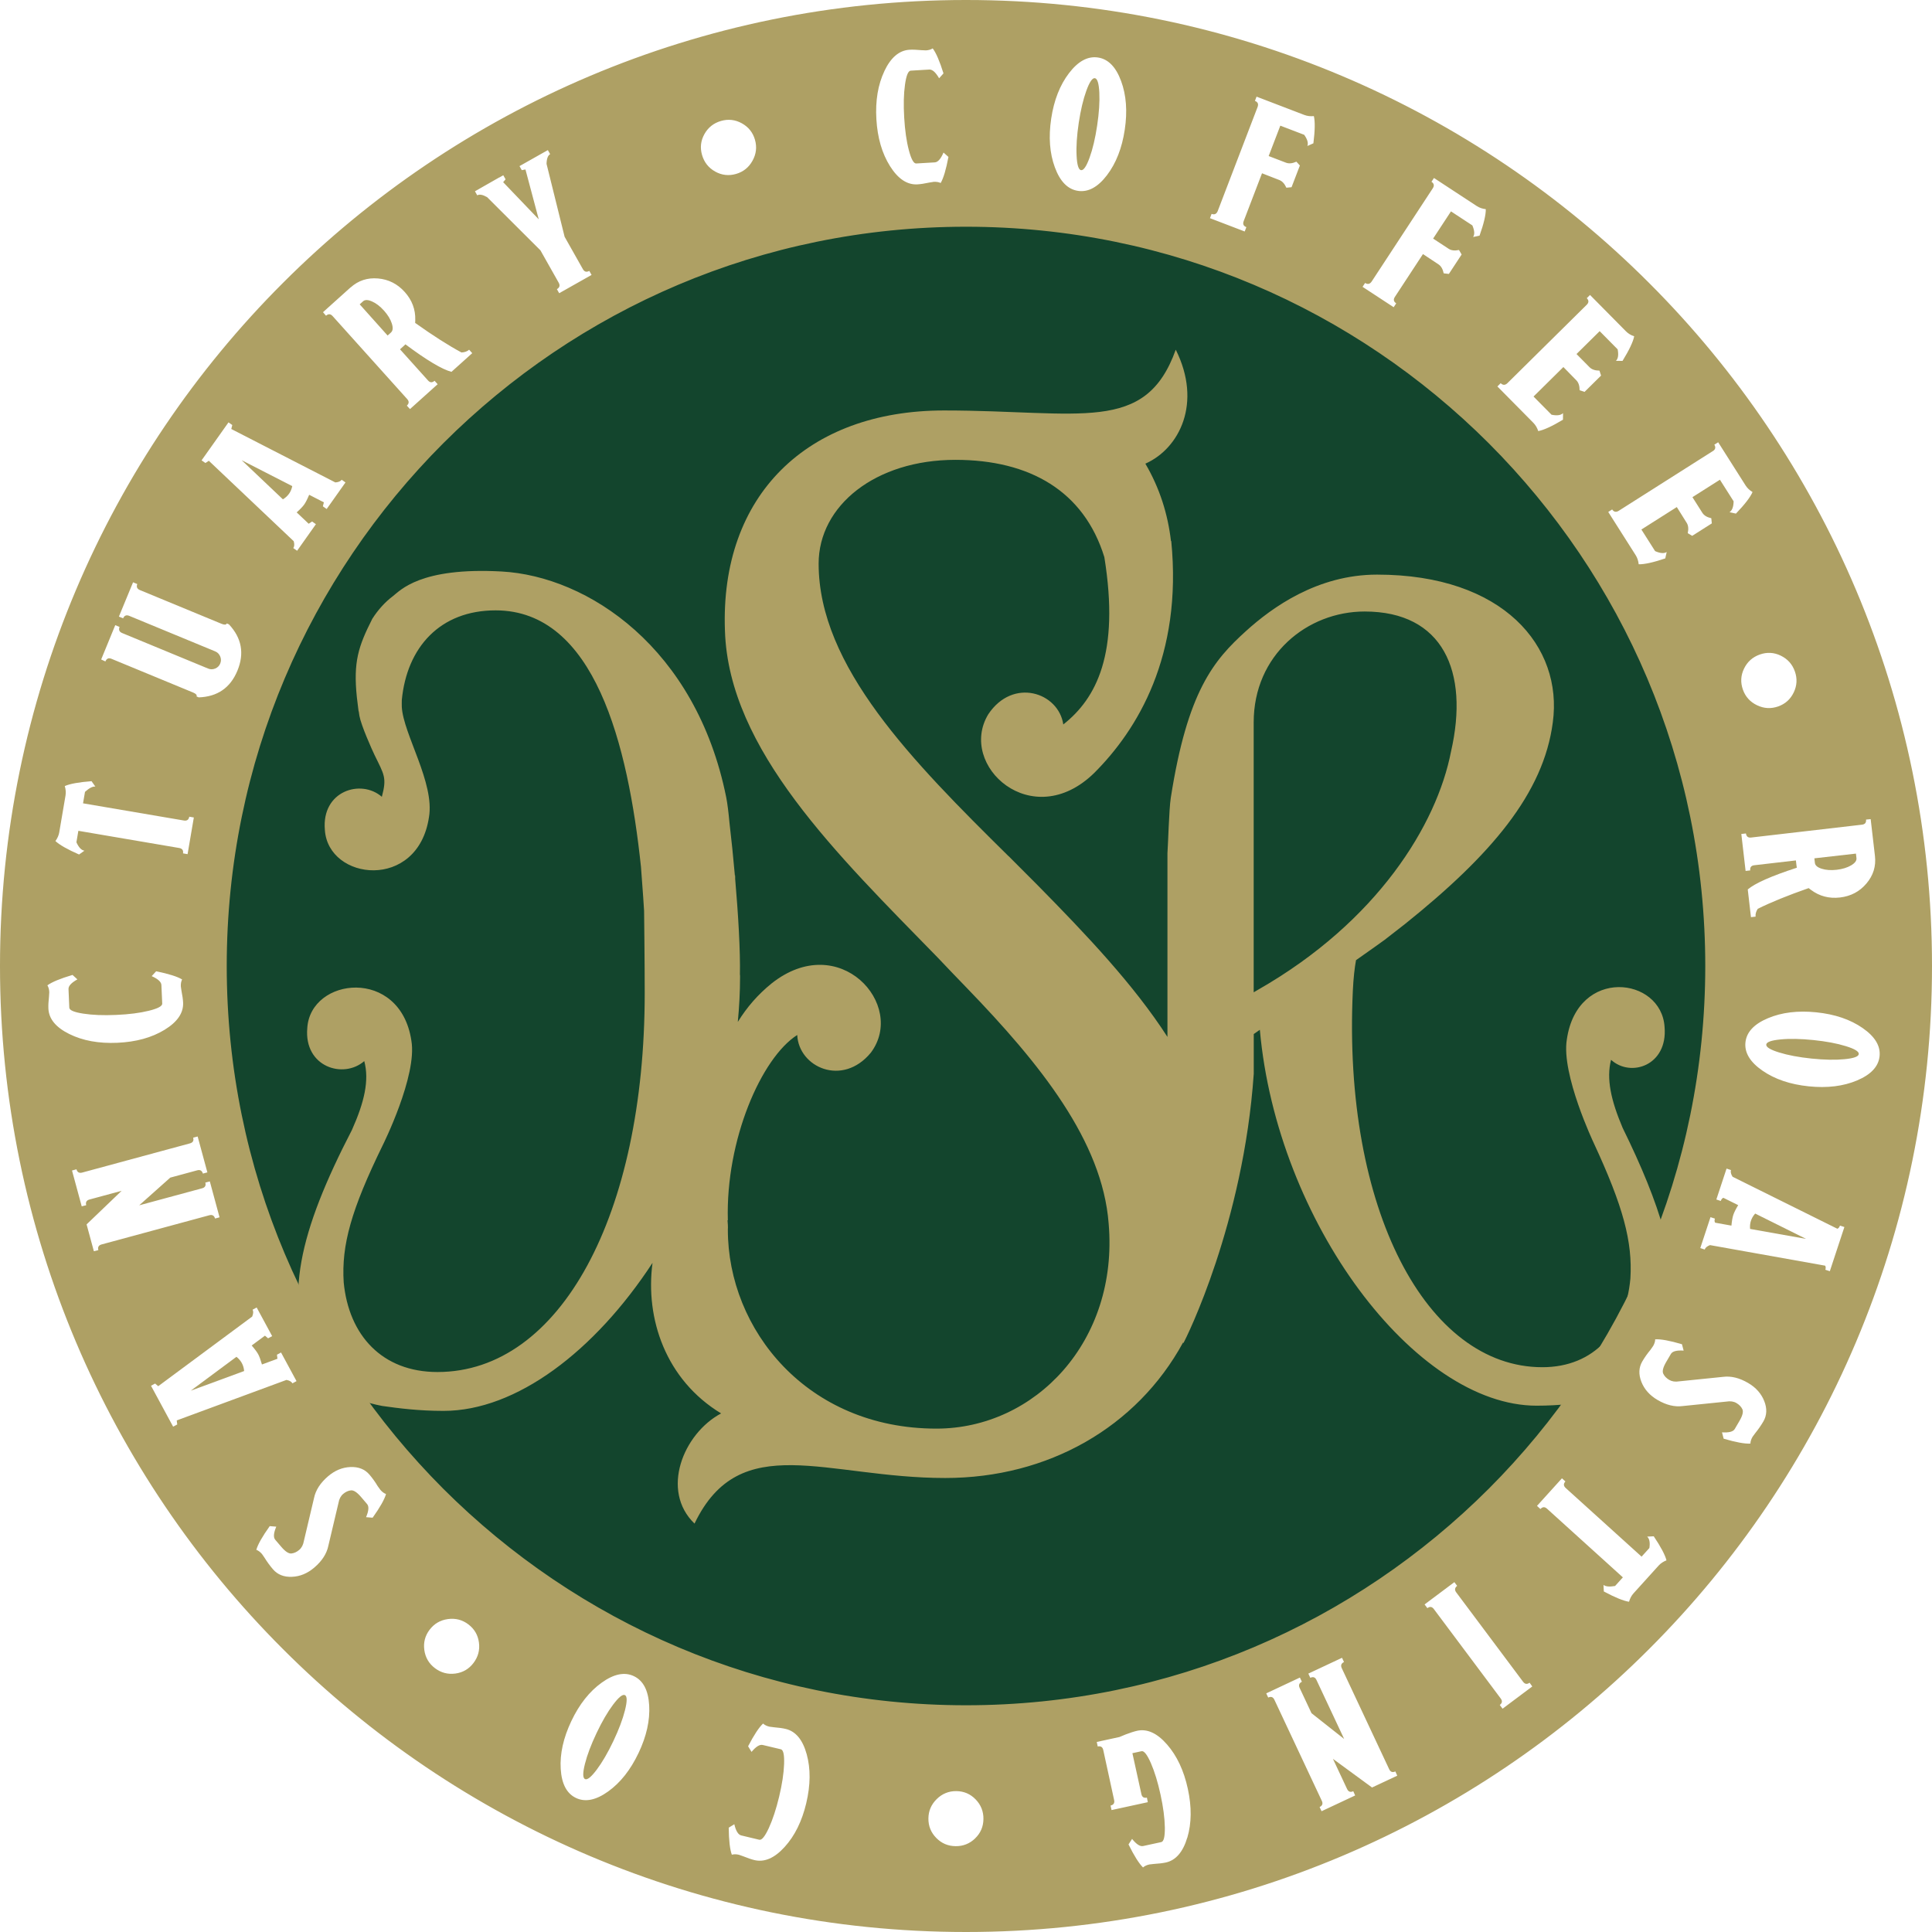
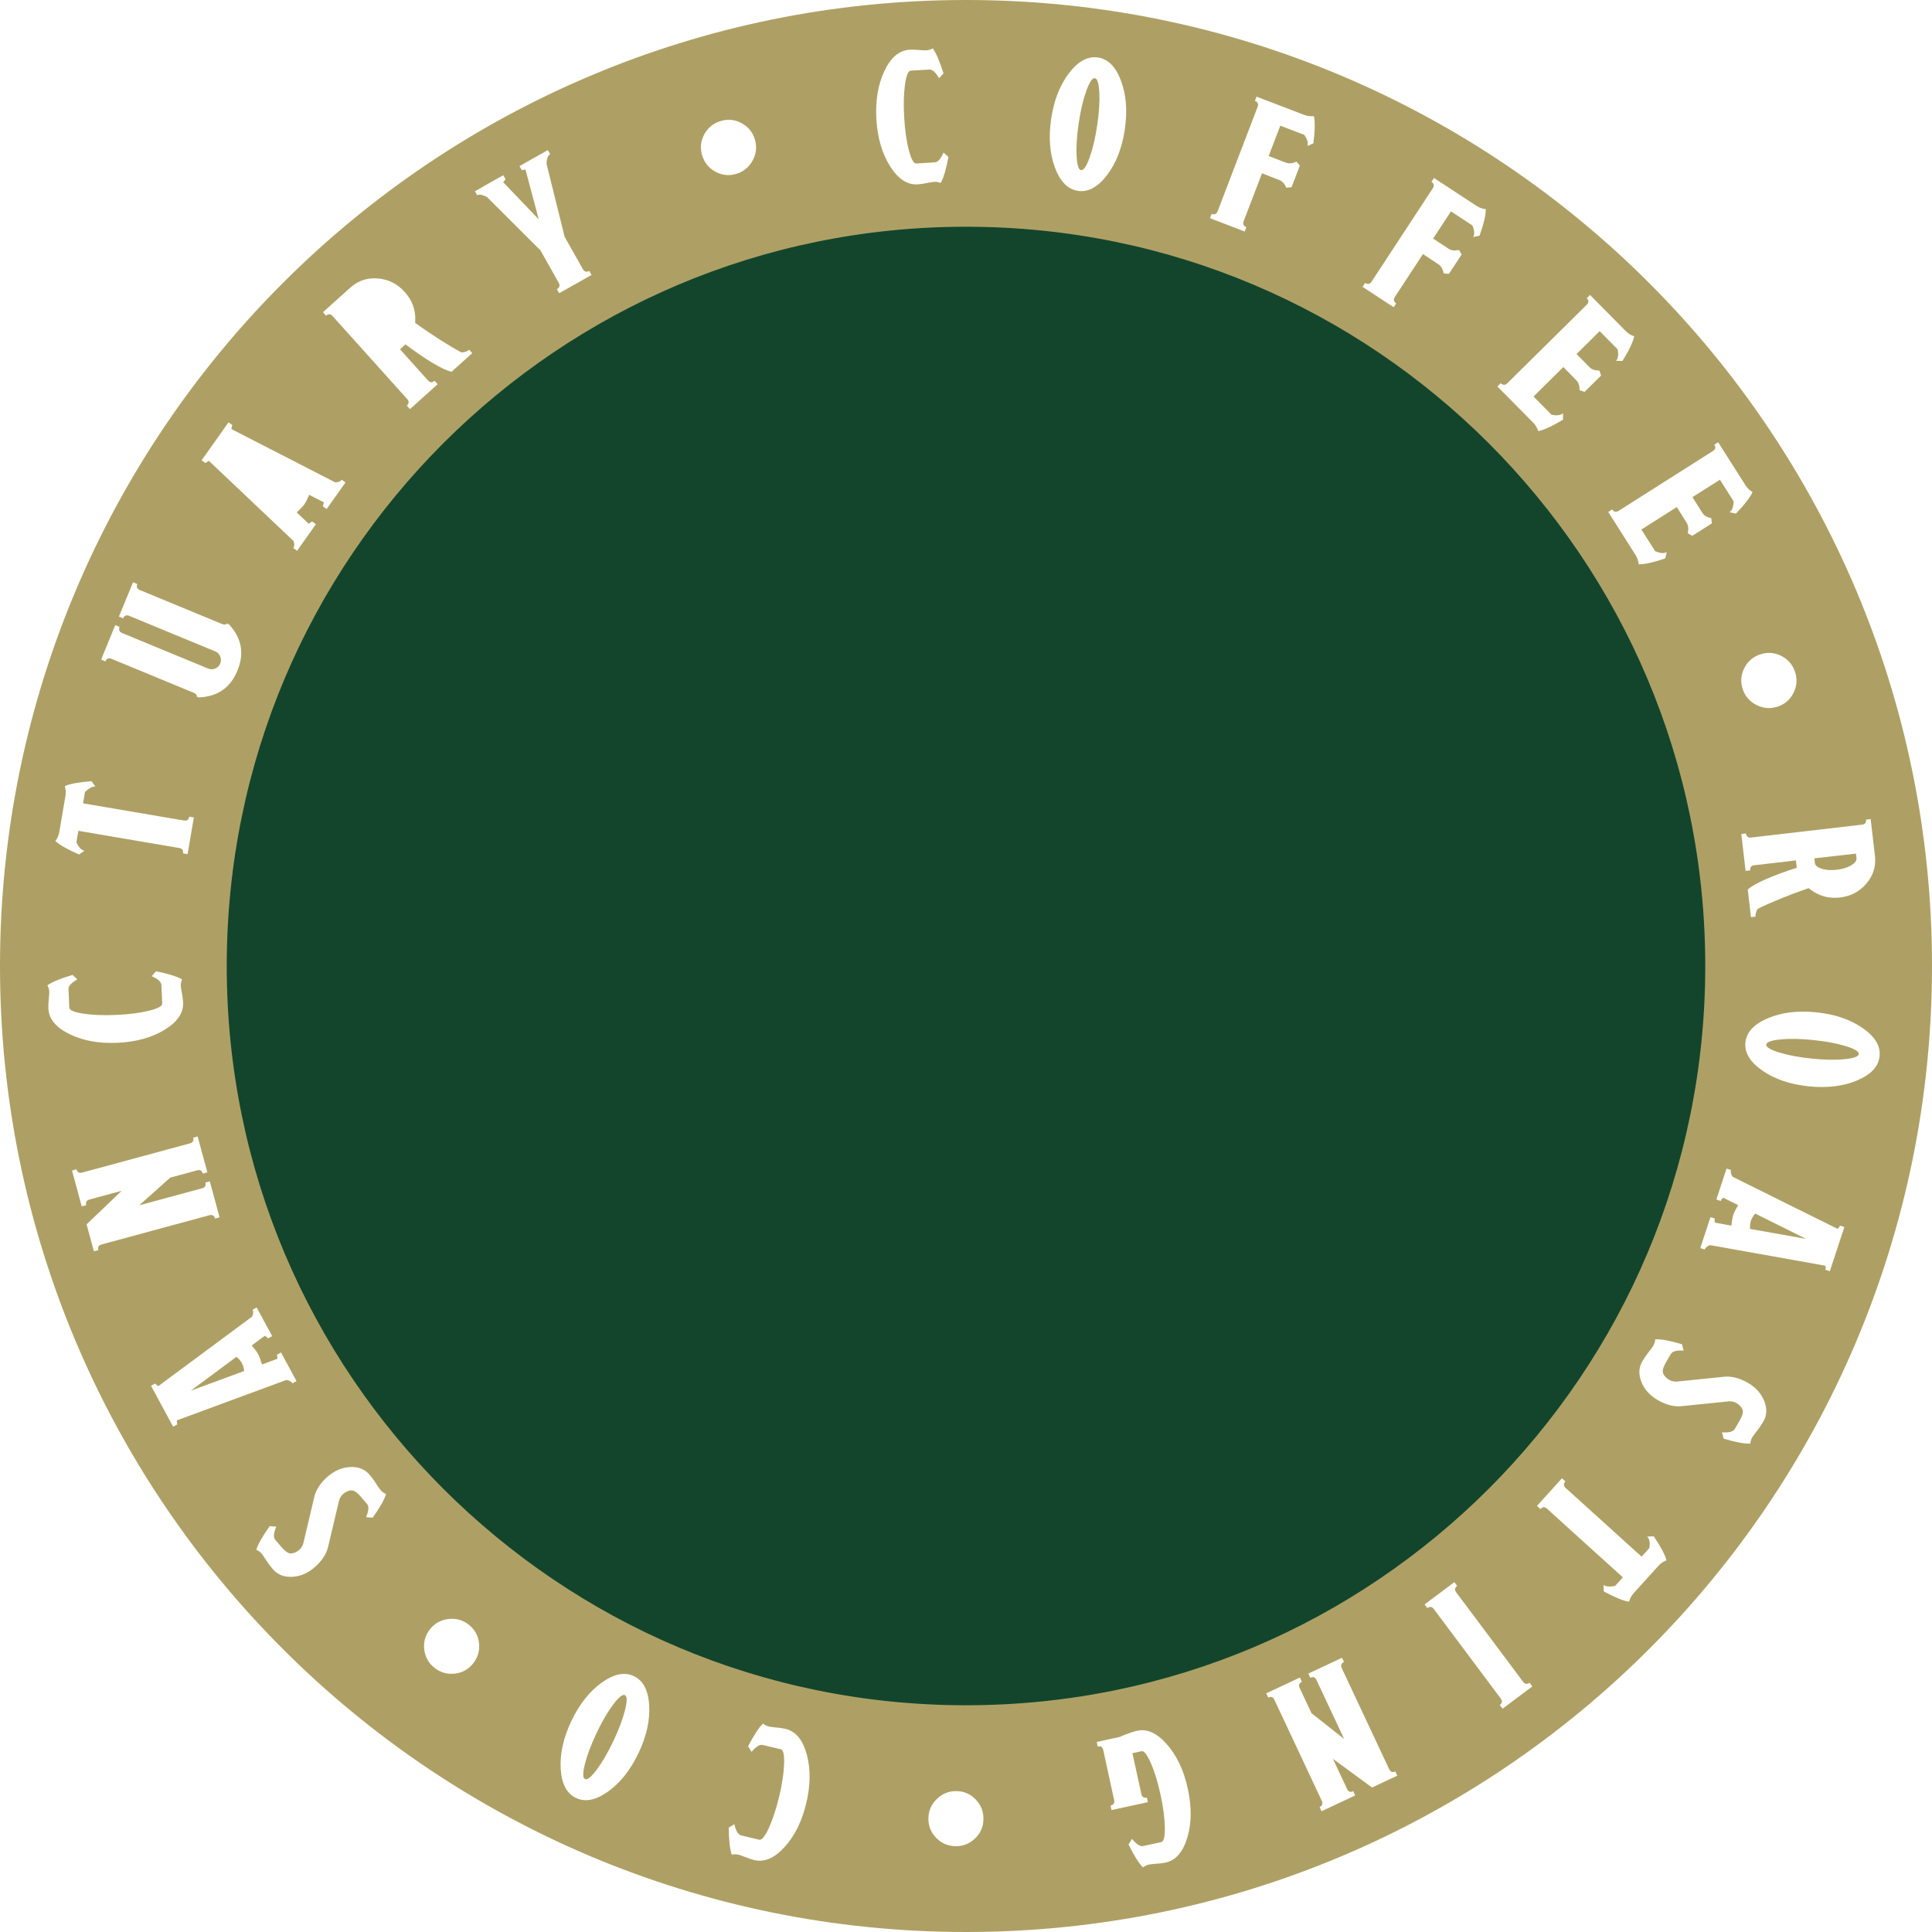
<svg xmlns="http://www.w3.org/2000/svg" viewBox="0 0 772.44 772.44" data-sanitized-data-name="Layer 2" data-name="Layer 2" id="Layer_2">
  <defs>
    <style>
      .cls-1 {
        fill: #13452d;
      }

      .cls-1, .cls-2 {
        stroke-width: 0px;
      }

      .cls-2 {
        fill: #aea064;
      }
    </style>
  </defs>
  <g data-sanitized-data-name="Layer 1" data-name="Layer 1" id="Layer_1-2">
    <g>
      <ellipse ry="304.03" rx="299.3" cy="385.04" cx="387.07" class="cls-1" />
      <g>
-         <path d="M115.56,197.41c.62-.87,1.05-1.89,1.29-3.05l-20.23-10.36,16.49,15.64c1.02-.62,1.83-1.36,2.45-2.23Z" class="cls-2" />
        <path d="M96.69,544.98c-.51-.94-1.23-1.77-2.16-2.51l-18.25,13.54,21.33-7.85c-.1-1.18-.41-2.24-.92-3.18Z" class="cls-2" />
        <path d="M245.14,681.51c-2.22,2.97-4.43,6.76-6.63,11.4-2.2,4.64-3.75,8.75-4.65,12.34-.9,3.59-.89,5.61.03,6.05.92.44,2.49-.83,4.71-3.79,2.22-2.97,4.43-6.77,6.63-11.4,2.2-4.64,3.75-8.75,4.65-12.34.9-3.59.89-5.61-.03-6.04-.92-.44-2.49.83-4.71,3.79Z" class="cls-2" />
-         <path d="M156.34,132.9c.76-.68.86-1.87.31-3.58-.55-1.71-1.6-3.42-3.13-5.13-1.54-1.72-3.13-2.94-4.77-3.66-1.64-.73-2.84-.75-3.59-.07l-1.35,1.22,11.16,12.47,1.38-1.24Z" class="cls-2" />
        <path d="M432.23,68.03c1,.15,2.14-1.52,3.4-5,1.26-3.48,2.27-7.76,3.03-12.84.76-5.07,1.05-9.46.87-13.16-.19-3.7-.78-5.62-1.79-5.77-1-.15-2.14,1.52-3.4,5-1.26,3.48-2.27,7.76-3.04,12.84-.76,5.08-1.05,9.46-.86,13.16.18,3.7.78,5.63,1.79,5.78Z" class="cls-2" />
        <path d="M728.36,347.34c1.71.54,3.71.67,6,.41,2.29-.27,4.2-.86,5.75-1.77,1.54-.92,2.25-1.88,2.13-2.89l-.21-1.81-16.62,1.89.21,1.85c.12,1.01,1.03,1.78,2.74,2.32Z" class="cls-2" />
        <path d="M700.05,488.05c-.33,1.01-.45,2.11-.34,3.29l22.38,3.98-20.35-10.12c-.79.89-1.35,1.84-1.68,2.85Z" class="cls-2" />
        <path d="M738.01,418.27c-3.54-1.1-7.86-1.91-12.96-2.44-5.1-.52-9.5-.61-13.19-.25-3.69.36-5.58,1.04-5.69,2.05-.11,1.01,1.61,2.07,5.15,3.16,3.54,1.1,7.86,1.91,12.96,2.44,5.1.52,9.5.61,13.19.25,3.69-.36,5.58-1.04,5.69-2.05.11-1.01-1.61-2.07-5.15-3.16Z" class="cls-2" />
        <path d="M659.32,113.12C589.57,43.3,492.73-.02,386.22,0c-106.51-.02-203.35,43.3-273.1,113.12C43.3,182.87-.02,279.71,0,386.22c-.02,106.51,43.3,203.35,113.12,273.1,69.75,69.82,166.59,113.14,273.1,113.12,106.51.02,203.35-43.3,273.1-113.12,69.82-69.75,113.14-166.59,113.12-273.1.02-106.51-43.3-203.35-113.12-273.1ZM746.07,327.68l1.85-.18,1.71,14.74c.47,4.09-.66,7.75-3.39,10.98-2.73,3.24-6.26,5.11-10.6,5.61-4.33.5-8.2-.51-11.58-3.04l-.94-.71c-8.32,2.91-15.1,5.67-20.34,8.27-.7,1.08-.99,2.13-.87,3.13l-1.85.21-1.28-11.08c2.93-2.49,9.47-5.38,19.62-8.68l-.16-1.07-.21-1.85-16.66,1.93c-1.21.14-1.74.82-1.6,2.06l-1.85.21-1.71-14.77,1.85-.21c.17,1.23.85,1.77,2.06,1.63l44.32-5.14c1.23-.14,1.77-.83,1.63-2.06ZM711.99,262.15c2.73,1.32,4.61,3.42,5.62,6.29,1.01,2.85.86,5.64-.44,8.38-1.31,2.74-3.38,4.61-6.23,5.62-2.85,1.01-5.66.86-8.43-.46-2.77-1.32-4.66-3.4-5.67-6.25-1.02-2.87-.87-5.68.45-8.41,1.32-2.73,3.42-4.61,6.29-5.63,2.87-1.02,5.67-.87,8.41.45ZM684.8,180.38c1.07-.68,1.27-1.54.61-2.59l1.54-.97,10.96,17.27c.66,1.05,1.59,1.93,2.78,2.64-.89,2.06-3.11,4.94-6.64,8.62l-2.57-.57c1.05-.66,1.6-2.11,1.65-4.35l-5.48-8.63-10.99,6.97,3.98,6.28c.67,1.05,1.85,1.76,3.56,2.14l.21,2.07-7.85,4.98-1.78-1.07c.38-1.71.24-3.09-.42-4.14l-3.95-6.3-14.16,8.98,5.48,8.63c2.04.91,3.59,1.03,4.64.36l-.57,2.56c-4.84,1.63-8.38,2.41-10.63,2.34-.14-1.38-.54-2.59-1.21-3.64l-10.96-17.27,1.57-1c.67,1.01,1.54,1.2,2.6.55l37.64-23.89ZM600.01,153.22c.87.84,1.76.84,2.66-.01l31.71-31.34c.9-.89.91-1.78.04-2.66l1.29-1.28,14.38,14.54c.87.88,1.96,1.55,3.28,1.99-.43,2.2-1.99,5.48-4.66,9.83l-2.63-.02c.88-.87,1.11-2.4.68-4.6l-7.19-7.27-9.26,9.15,5.23,5.29c.87.88,2.18,1.33,3.94,1.34l.65,1.98-6.61,6.53-1.97-.67c0-1.75-.42-3.07-1.29-3.95l-5.2-5.32-11.93,11.79,7.19,7.27c2.19.45,3.72.24,4.6-.63l-.02,2.63c-4.38,2.62-7.67,4.14-9.89,4.54-.43-1.32-1.08-2.41-1.95-3.3l-14.38-14.54,1.32-1.31ZM545.81,113.14c1.03.64,1.89.46,2.59-.57l24.44-37.28c.69-1.06.52-1.93-.52-2.61l1-1.52,17.1,11.21c1.04.68,2.24,1.1,3.62,1.26.04,2.25-.79,5.78-2.5,10.59l-2.57.54c.68-1.04.58-2.58-.3-4.64l-8.55-5.61-7.14,10.88,6.22,4.08c1.03.68,2.41.84,4.13.48l1.05,1.8-5.1,7.77-2.07-.24c-.36-1.72-1.06-2.91-2.09-3.59l-6.2-4.11-11.23,17.13c-.68,1.04-.5,1.89.54,2.57l-1.02,1.55-12.44-8.15,1.02-1.55ZM484.43,85.52c1.14.41,1.95.04,2.42-1.11l15.95-41.63c.45-1.18.1-1.99-1.06-2.44l.65-1.7,19.1,7.32c1.16.44,2.42.6,3.81.46.52,2.19.45,5.81-.19,10.88l-2.4,1.07c.44-1.16.02-2.65-1.27-4.47l-9.55-3.66-4.66,12.15,6.94,2.66c1.16.44,2.54.31,4.14-.41l1.4,1.53-3.33,8.68-2.07.2c-.72-1.6-1.65-2.62-2.81-3.07l-6.93-2.7-7.33,19.13c-.44,1.16-.09,1.96,1.07,2.4l-.66,1.74-13.89-5.32.66-1.74ZM420.28,47.44c1.1-7.35,3.48-13.42,7.13-18.2,3.65-4.78,7.51-6.86,11.58-6.25,4.07.61,7.15,3.74,9.23,9.38,2.09,5.64,2.58,12.13,1.47,19.49-1.1,7.36-3.48,13.42-7.12,18.2-3.65,4.78-7.51,6.86-11.58,6.25s-7.15-3.73-9.23-9.37c-2.09-5.64-2.58-12.14-1.48-19.49ZM595.22,177.22c53.56,53.63,86.55,127.24,86.57,209-.02,81.76-33.01,155.37-86.57,209-53.63,53.56-127.24,86.55-209,86.57-81.76-.02-155.37-33.01-209-86.57-53.56-53.63-86.55-127.24-86.57-209,.02-81.76,33.01-155.37,86.57-209,53.63-53.56,127.24-86.55,209-86.57,81.76.02,155.37,33.01,209,86.57ZM353.59,28.4c2.58-5.43,5.93-8.26,10.04-8.51,1.24-.07,2.83-.02,4.78.17l1.79.08c1.09-.06,1.99-.33,2.71-.79,1.35,1.78,2.78,5.11,4.31,9.99l-1.75,1.96c-1.38-2.4-2.69-3.56-3.93-3.49l-7.42.44c-1.01.06-1.78,1.93-2.29,5.59-.52,3.67-.62,8.06-.32,13.18.3,5.12.92,9.48,1.87,13.06.94,3.58,1.92,5.34,2.94,5.28l7.42-.44c1.24-.07,2.4-1.38,3.49-3.93l1.97,1.75c-.95,5.02-1.98,8.5-3.11,10.43-.77-.38-1.69-.53-2.78-.47l-1.77.29c-1.91.41-3.49.65-4.72.72-4.11.24-7.76-2.18-10.97-7.27-3.2-5.09-5.02-11.34-5.46-18.77-.44-7.42.64-13.85,3.22-19.28ZM281.64,53.6c1.48-2.64,3.69-4.39,6.62-5.24,2.91-.84,5.69-.52,8.34.94,2.65,1.47,4.4,3.65,5.24,6.56.84,2.91.52,5.7-.97,8.39-1.48,2.69-3.68,4.45-6.58,5.29-2.93.84-5.72.53-8.36-.95-2.64-1.48-4.39-3.69-5.24-6.62-.85-2.93-.53-5.72.95-8.36ZM191.5,75.56l8.11-4.62.02.03,1.59-.9.92,1.62-.97,1.15,14.23,14.85-5.31-19.93-1.47.27-.91-1.62,11.33-6.4.92,1.62c-.91.51-1.39,1.81-1.44,3.89l7.22,29.14,7.31,12.95c.61,1.08,1.46,1.31,2.56.69l.91,1.62-12.95,7.31-.91-1.62c1.08-.61,1.33-1.46.74-2.55l-7.33-12.98-21.29-21.24c-1.74-1.01-3.06-1.26-3.97-.75l-.91-1.62,1.62-.91ZM140.19,114.92c3.06-2.75,6.7-3.95,10.92-3.59,4.22.36,7.79,2.16,10.7,5.4,2.92,3.24,4.33,6.98,4.22,11.2l-.04,1.18c7.19,5.11,13.36,9.04,18.51,11.81,1.28-.05,2.3-.42,3.06-1.1l1.25,1.38-8.3,7.46c-3.72-.95-9.86-4.62-18.42-10.99l-.78.75-1.38,1.24,11.21,12.47c.81.9,1.68.94,2.6.11l1.24,1.38-11.06,9.94-1.25-1.38c.91-.85.95-1.72.14-2.62l-29.83-33.19c-.83-.92-1.71-.97-2.63-.14l-1.21-1.41,11.03-9.92ZM91.35,168.86l1.52,1.07-.4,1.59,41.6,21.36c1.25-.09,2.09-.44,2.54-1.07l1.52,1.08-7.52,10.62-1.52-1.08.4-1.59-5.88-3.02c-.73,1.76-1.39,3.06-1.98,3.89-.59.83-1.59,1.88-3.01,3.15l4.8,4.54,1.37-.9,1.52,1.08-7.52,10.62-1.52-1.07c.44-.63.5-1.54.17-2.75l-33.95-32.16-1.37.9-1.52-1.07,10.75-15.17ZM46.08,249.95l1.72.71c-.45,1.15-.1,1.97,1.04,2.44l34.36,14.2c.94.39,1.89.38,2.84-.01.96-.4,1.63-1.06,2.01-2,.39-.94.38-1.89-.01-2.84-.4-.95-1.06-1.63-2-2.02l-34.36-14.2c-1.15-.47-1.97-.14-2.46.99l-1.68-.7,5.66-13.71,1.69.7c-.44,1.13-.09,1.93,1.05,2.41l32.65,13.49c1.15.47,1.84.43,2.07-.15l.86.35c5.12,5.47,6.25,11.65,3.4,18.54-2.83,6.85-7.99,10.41-15.47,10.67l-.86-.36c.23-.57-.22-1.09-1.36-1.57l-32.68-13.5c-1.12-.46-1.92-.11-2.41,1.06l-1.69-.78,5.63-13.73ZM23.69,332.76l2.5-14.66c.21-1.22.11-2.49-.29-3.82,2.04-.91,5.61-1.56,10.7-1.95l1.52,2.15c-1.09-.11-2.46.6-4.14,2.12l-.78,4.58,40.32,6.87c1.22.21,1.94-.3,2.15-1.52l1.83.31-2.5,14.66-1.83-.31c.21-1.22-.3-1.94-1.52-2.15l-40.32-6.87-.78,4.58c.91,2.04,1.97,3.17,3.2,3.37l-2.14,1.52c-4.68-2.05-7.83-3.85-9.45-5.38.82-1.12,1.33-2.29,1.54-3.51ZM19.35,403.23c-.06-1.24.02-2.83.24-4.77l.11-1.79c-.05-1.09-.3-2-.75-2.72,1.8-1.32,5.15-2.71,10.05-4.16l1.94,1.78c-2.42,1.35-3.61,2.64-3.55,3.88l.32,7.43c.04,1.02,1.9,1.81,5.56,2.38,3.66.57,8.05.75,13.18.52,5.13-.22,9.49-.78,13.08-1.67,3.6-.89,5.37-1.84,5.33-2.86l-.33-7.43c-.06-1.24-1.35-2.42-3.88-3.55l1.78-1.94c5.01,1.02,8.46,2.11,10.38,3.27-.39.76-.56,1.69-.51,2.78l.26,1.77c.38,1.92.6,3.5.65,4.73.18,4.11-2.3,7.73-7.43,10.86-5.14,3.13-11.42,4.85-18.85,5.18-7.43.33-13.84-.84-19.23-3.51-5.39-2.67-8.17-6.06-8.35-10.17ZM39.33,499.81l-1.8.45-2.91-10.73,14.01-13.43-12.85,3.48c-1.2.33-1.63,1.08-1.31,2.28l-1.8.45-3.88-14.32,1.79-.49c.32,1.2,1.09,1.63,2.28,1.31l43.1-11.68c1.17-.32,1.6-1.08,1.27-2.27l1.79-.48,3.89,14.35-1.79.49c-.35-1.19-1.11-1.63-2.28-1.31l-10.77,2.92-12.41,11.07,25.16-6.81c1.17-.32,1.6-1.08,1.27-2.27l1.8-.48,3.89,14.36-1.8.48c-.35-1.19-1.11-1.62-2.28-1.31l-43.07,11.67c-1.2.33-1.63,1.08-1.31,2.28ZM69.22,570.4l-8.84-16.35,1.63-.89,1.25,1.06,37.57-27.84c.47-1.16.53-2.07.16-2.75l1.63-.88,6.19,11.45-1.63.88-1.25-1.06-5.31,3.93c1.25,1.43,2.12,2.6,2.61,3.49.48.9.98,2.26,1.5,4.1l6.2-2.29-.2-1.62,1.63-.89,6.19,11.45-1.63.89c-.37-.68-1.16-1.13-2.39-1.37l-43.87,16.19.2,1.62-1.63.88ZM148.98,606.8l-2.62-.21c1.08-2.55,1.22-4.3.41-5.24l-2.41-2.83c-1.61-1.88-2.96-2.77-4.05-2.65-1.09.12-2.12.59-3.11,1.43-.98.84-1.6,2.02-1.86,3.55l-4.06,17.17c-.65,3.16-2.52,6.07-5.61,8.71-2.73,2.34-5.71,3.57-8.94,3.7-3.23.14-5.76-.87-7.6-3.02-1.21-1.41-2.33-2.95-3.36-4.61l-1.02-1.48c-.71-.83-1.47-1.39-2.27-1.68.61-2.15,2.39-5.31,5.36-9.47l2.62.21c-1.08,2.55-1.22,4.3-.41,5.24l2.42,2.83c1.61,1.89,2.96,2.77,4.05,2.65,1.09-.12,2.13-.59,3.11-1.43.98-.84,1.6-2.02,1.86-3.55l4.06-17.17c.65-3.16,2.52-6.07,5.61-8.71,2.73-2.34,5.71-3.57,8.94-3.7,3.23-.13,5.76.87,7.6,3.02,1.21,1.41,2.31,2.95,3.3,4.61l1.07,1.48c.71.83,1.46,1.39,2.27,1.68-.61,2.15-2.39,5.31-5.36,9.47ZM189.32,664.87c-1.84,2.43-4.26,3.84-7.27,4.24-3.01.4-5.72-.32-8.16-2.16-2.41-1.83-3.82-4.24-4.24-7.25-.41-3,.29-5.71,2.12-8.12,1.83-2.41,4.26-3.83,7.3-4.25,3.04-.42,5.76.28,8.18,2.11,2.43,1.84,3.84,4.26,4.24,7.27.4,3.01-.33,5.72-2.17,8.16ZM255.29,700.89c-3.19,6.72-7.23,11.83-12.11,15.34-4.88,3.51-9.18,4.38-12.89,2.62-3.72-1.77-5.75-5.65-6.11-11.66-.36-6,1.06-12.36,4.25-19.08,3.19-6.72,7.23-11.83,12.11-15.34,4.88-3.51,9.18-4.39,12.9-2.62,3.72,1.77,5.76,5.65,6.11,11.65.36,6-1.06,12.36-4.25,19.08ZM322.36,720.91c-1.72,7.23-4.6,13.08-8.65,17.53-4.04,4.45-8.06,6.2-12.07,5.25-1.2-.29-2.71-.8-4.53-1.54l-1.69-.59c-1.06-.25-2-.26-2.82-.02-.78-2.1-1.19-5.7-1.25-10.81l2.24-1.38c.63,2.7,1.55,4.19,2.76,4.48l7.23,1.73c.99.23,2.26-1.33,3.81-4.69,1.55-3.37,2.92-7.54,4.12-12.53,1.19-4.99,1.85-9.34,1.98-13.04.13-3.7-.3-5.67-1.29-5.91l-7.24-1.72c-1.21-.29-2.7.63-4.48,2.76l-1.38-2.24c2.35-4.53,4.35-7.56,5.99-9.09.62.58,1.47,1,2.53,1.25l1.78.23c1.95.16,3.53.38,4.73.67,4,.95,6.8,4.33,8.4,10.12,1.6,5.8,1.54,12.31-.18,19.55ZM389.88,735.01c-2.18,2.11-4.79,3.15-7.84,3.11-3.03-.03-5.6-1.13-7.72-3.3-2.12-2.17-3.16-4.76-3.13-7.79.03-3.02,1.15-5.61,3.34-7.75,2.19-2.15,4.8-3.2,7.82-3.17,3.05.03,5.63,1.14,7.73,3.32,2.11,2.18,3.15,4.79,3.11,7.84-.03,3.05-1.14,5.63-3.32,7.73ZM474.69,734.71c-1.72,5.76-4.59,9.08-8.6,9.95-1.21.26-2.79.45-4.75.57l-1.78.2c-1.07.23-1.92.63-2.56,1.2-1.6-1.55-3.54-4.62-5.8-9.2l1.42-2.21c1.74,2.16,3.21,3.11,4.42,2.85l7.27-1.58c.99-.22,1.46-2.18,1.41-5.88-.06-3.7-.63-8.06-1.72-13.08-1.09-5.01-2.38-9.22-3.86-12.61-1.49-3.39-2.73-4.98-3.72-4.77l-3.67.8,3.59,16.34c.26,1.21,1,1.69,2.21,1.42l.36,1.83-14.5,3.15-.39-1.81c1.21-.26,1.69-1,1.42-2.21l-4.34-19.98c-.26-1.21-1-1.68-2.21-1.42l-.39-1.81,9.08-1.98c1.1-.44,1.94-.79,2.52-1.04,1.83-.7,3.35-1.18,4.55-1.45,4.02-.88,8.01.95,11.96,5.49,3.95,4.53,6.72,10.43,8.3,17.7,1.58,7.27,1.51,13.78-.2,19.55ZM548.58,714.68l-15.65-11.47,5.65,12.05c.53,1.12,1.35,1.42,2.47.89l.76,1.7-13.43,6.3-.79-1.68c1.12-.52,1.42-1.35.89-2.47l-18.97-40.43c-.52-1.1-1.34-1.39-2.46-.86l-.79-1.68,13.46-6.32.79,1.68c-1.11.55-1.41,1.37-.89,2.47l4.74,10.1,13.05,10.3-11.07-23.59c-.51-1.1-1.33-1.39-2.46-.86l-.79-1.68,13.47-6.32.79,1.68c-1.11.55-1.41,1.37-.89,2.47l18.95,40.39c.53,1.12,1.35,1.42,2.47.89l.76,1.7-10.07,4.72ZM600.74,683.16l-1.11-1.49c.99-.74,1.12-1.61.37-2.6l-26.74-35.76c-.73-.97-1.59-1.09-2.58-.35l-1.11-1.49,11.91-8.91,1.11,1.49c-.97.76-1.1,1.63-.37,2.6l26.72,35.73c.74.99,1.61,1.12,2.6.38l1.09,1.51-11.88,8.89ZM663.1,625.99l-9.98,11.03c-.83.92-1.43,2.04-1.81,3.38-2.21-.33-5.57-1.7-10.08-4.11l-.13-2.62c.86.67,2.4.82,4.63.43l3.12-3.45-30.33-27.45c-.92-.83-1.79-.79-2.63.13l-1.38-1.25,9.98-11.03,1.38,1.25c-.83.92-.79,1.8.13,2.63l30.33,27.44,3.12-3.45c.33-2.21.03-3.73-.89-4.56l2.63-.13c2.85,4.25,4.54,7.45,5.09,9.62-1.29.5-2.35,1.21-3.18,2.13ZM705,568.35c-.94,1.6-2.03,3.16-3.26,4.68l-1.06,1.45c-.55.94-.83,1.84-.84,2.69-2.23.13-5.8-.52-10.7-1.96l-.66-2.54c2.76.18,4.46-.26,5.09-1.33l1.88-3.21c1.25-2.14,1.64-3.7,1.18-4.7-.47-.99-1.26-1.81-2.37-2.47-1.11-.65-2.43-.85-3.96-.59l-17.55,1.79c-3.2.42-6.56-.39-10.07-2.45-3.1-1.82-5.25-4.23-6.43-7.23-1.18-3.01-1.06-5.73.36-8.17.94-1.6,2.03-3.15,3.27-4.63l1.05-1.5c.55-.94.83-1.84.84-2.7,2.23-.13,5.8.52,10.7,1.96l.67,2.55c-2.77-.19-4.46.26-5.09,1.33l-1.88,3.21c-1.26,2.14-1.64,3.7-1.18,4.69.47.99,1.26,1.81,2.37,2.47,1.11.65,2.43.85,3.96.59l17.55-1.79c3.2-.42,6.56.39,10.07,2.45,3.1,1.81,5.24,4.23,6.43,7.23,1.19,3,1.06,5.73-.36,8.17ZM731.57,508.24l-1.77-.58c.22-.66.19-1.2-.09-1.63l-46.03-8.22c-1.17.45-1.87,1.04-2.11,1.77l-1.77-.58,4.08-12.36,1.77.58c-.22.66-.19,1.2.09,1.63l6.51,1.17c.18-1.9.43-3.33.75-4.29.32-.97.97-2.27,1.95-3.9l-5.92-2.93c-.48.18-.82.6-1.04,1.26l-1.77-.58,4.08-12.36,1.77.58c-.24.73-.03,1.62.64,2.68l41.89,20.79c.48-.18.83-.6,1.04-1.26l1.77.58-5.82,17.66ZM742.55,431.95c-5.54,2.35-12,3.14-19.4,2.38-7.4-.76-13.57-2.85-18.51-6.28-4.94-3.42-7.21-7.18-6.79-11.27.42-4.09,3.4-7.32,8.94-9.66,5.54-2.35,12-3.14,19.4-2.38,7.4.76,13.57,2.85,18.51,6.28,4.94,3.42,7.21,7.18,6.78,11.27-.42,4.09-3.4,7.31-8.94,9.66Z" class="cls-2" />
      </g>
-       <path d="M648.44,553.42c.31-1.71.7-3.41,1.16-5.08.46-1.67,1-3.32,1.63-4.93.63-1.61,1.34-3.18,2.15-4.71.79-1.48,1.67-2.91,2.67-4.26.99-1.34,2.08-2.61,3.29-3.76,1.19-1.14,2.49-2.15,3.88-3.02,1.4-.88,2.9-1.6,4.47-2.14.2-.07.41-.07.61-.14,2.82-20.35-4.39-43.6-19.56-74.47h0c-4.67-11.03-6.56-19.6-4.62-27.19,7.85,7.2,22.7,2.29,21.4-13.09-1.23-20.11-34.89-24.13-39.08,4.97-2.31,13.87,10.75,41.37,10.75,41.37,11.84,25.51,15.55,39.5,14.66,54.21-1.89,20.88-14.39,35.45-35.22,35.45-46.21,0-79.83-63.13-75.75-150.48.25-5.27.72-9.24,1.27-12.26,5.37-3.8,10.3-7.24,11.45-8.13l8.06-6.27c34.51-27.65,55.47-52.27,59.17-80.67,4.11-30.3-19.72-59.08-70.26-59.08-23.8,0-41.94,13.09-52.35,22.51-13.02,11.77-23.48,24.12-30.14,66.82-.68,4.35-1.07,18.77-1.32,22.04v73.46c-13.43-20.84-32.37-40.81-51.86-60.6,0,0,0,0,0,0l-11.63-11.66s0,.01-.02.02c-38.48-37.97-75.95-75.95-75.95-116.96,0-23.29,22.78-41.52,54.68-41.52,29.77,0,51.42,12.54,59.55,38.9,6.24,38.63-3.23,56.5-16.41,66.9-1.88-12.79-20.1-18.92-30-4.07-12.34,20.43,17.48,47.72,42.33,23.49,17.28-17.25,35.35-46.77,30.83-92.76l-.11.02c-1.25-10.73-4.46-21.08-10.24-30.95,13.67-6.08,22.78-24.3,12.15-45.57-12.15,33.92-37.97,24.3-92.65,24.3s-89.62,33.92-87.59,88.1c1.52,47.59,45.06,89.62,85.06,130.63-.03.04,11.63,12.17,11.64,12.15,29.37,30.38,54.18,61.26,56.71,94.17,4.05,47.09-29.37,82.02-68.86,82.02-51.72,0-83.39-39.61-83.39-79.53.09-1.31-.04-2.54-.13-3.79l.13.04c-.92-32.12,13.39-64.96,27.74-74.1.59,12.91,18.09,20.85,29.43,7.07,14.34-19.09-12.59-49.24-39.75-27.63-5.35,4.36-9.73,9.33-13.44,15.34.57-5.96.9-11.96.9-17.97,0-1.62-.02-.77-.06-.69.21-9.63-.66-24.27-1.89-38.5.02-1.65,0-2.35-.08-.96-.66-7.58-1.43-14.98-2.19-21.43-.38-4.15-.82-7.81-1.33-10.34-12.03-59.63-55.23-88.3-89.77-90.2-32.64-1.8-40.58,7.65-43.52,9.89-3.12,2.36-5.91,5.44-8.2,9.03-5.6,11.08-7.62,17.25-6.17,31.32.08.87.22,1.84.34,2.79.12.96.2,1.82.35,2.86l.07.02c.1.64.15,1.17.27,1.83.7,3.85,5.01,13.5,6.08,15.7,3.79,7.79,4.95,8.96,2.88,16.64-8.36-7.28-24.16-2.31-22.78,13.24,1.32,20.34,37.14,24.4,41.61-5.02,2.4-13.75-10.23-33.2-10.85-44.14.02-.92-.06-1.84,0-2.76,2.02-21.12,15.32-35.86,37.5-35.86,39.64,0,52.95,53.71,58.12,102.51.69,8.58,1.25,17.61,1.25,17.61.02,1.97.25,20.47.25,32.93,0,88.45-33.65,151.47-82.85,151.47-22.18,0-35.48-14.74-37.5-35.86-.94-14.87,3-29.03,15.61-54.83,0,0,13.9-27.81,11.44-41.84-4.47-29.43-40.3-25.36-41.61-5.02-1.38,15.56,14.42,20.53,22.78,13.24,2.06,7.68.06,16.35-4.92,27.51h0c-21.07,40.71-27.77,68.35-15.1,93.42,2.29,3.6,5.08,6.67,8.2,9.03,2.94,2.23,6.1,3.91,9.25,5.16,3.31,1.32,6.6,2.16,9.77,2.76,6.55.92,14.48,1.97,24.5,1.97,29.09,0,60.41-23.83,83.55-59.18-2.97,22.28,5.25,46.73,27.42,60.19-15.19,8.1-24.3,30.89-10.63,44.05,18.23-37.97,52.66-18.23,100.25-18.23,41.13,0,76.57-20.28,95.06-54.13.06.06.1.11.17.16,1.15-1.95,23.99-47.93,28.11-107.64v-15.89l2.44-1.7c6.8,76.66,62.05,150.29,110.65,150.29,9.41,0,16.86-1.04,23.02-1.95,2.98-.59,6.07-1.42,9.18-2.72.49-.21.98-.5,1.47-.73.14-1.06.26-2.12.45-3.17ZM503.16,395.61s-.04.02-.05.03c-.63.36-1.22.75-1.87,1.1v-107.94c0-26.89,21.37-44.31,44.37-44.31,31.23,0,41.91,23.86,34.51,56.06-5.67,29.14-29.39,67.85-76.97,95.07Z" class="cls-2" />
    </g>
  </g>
</svg>